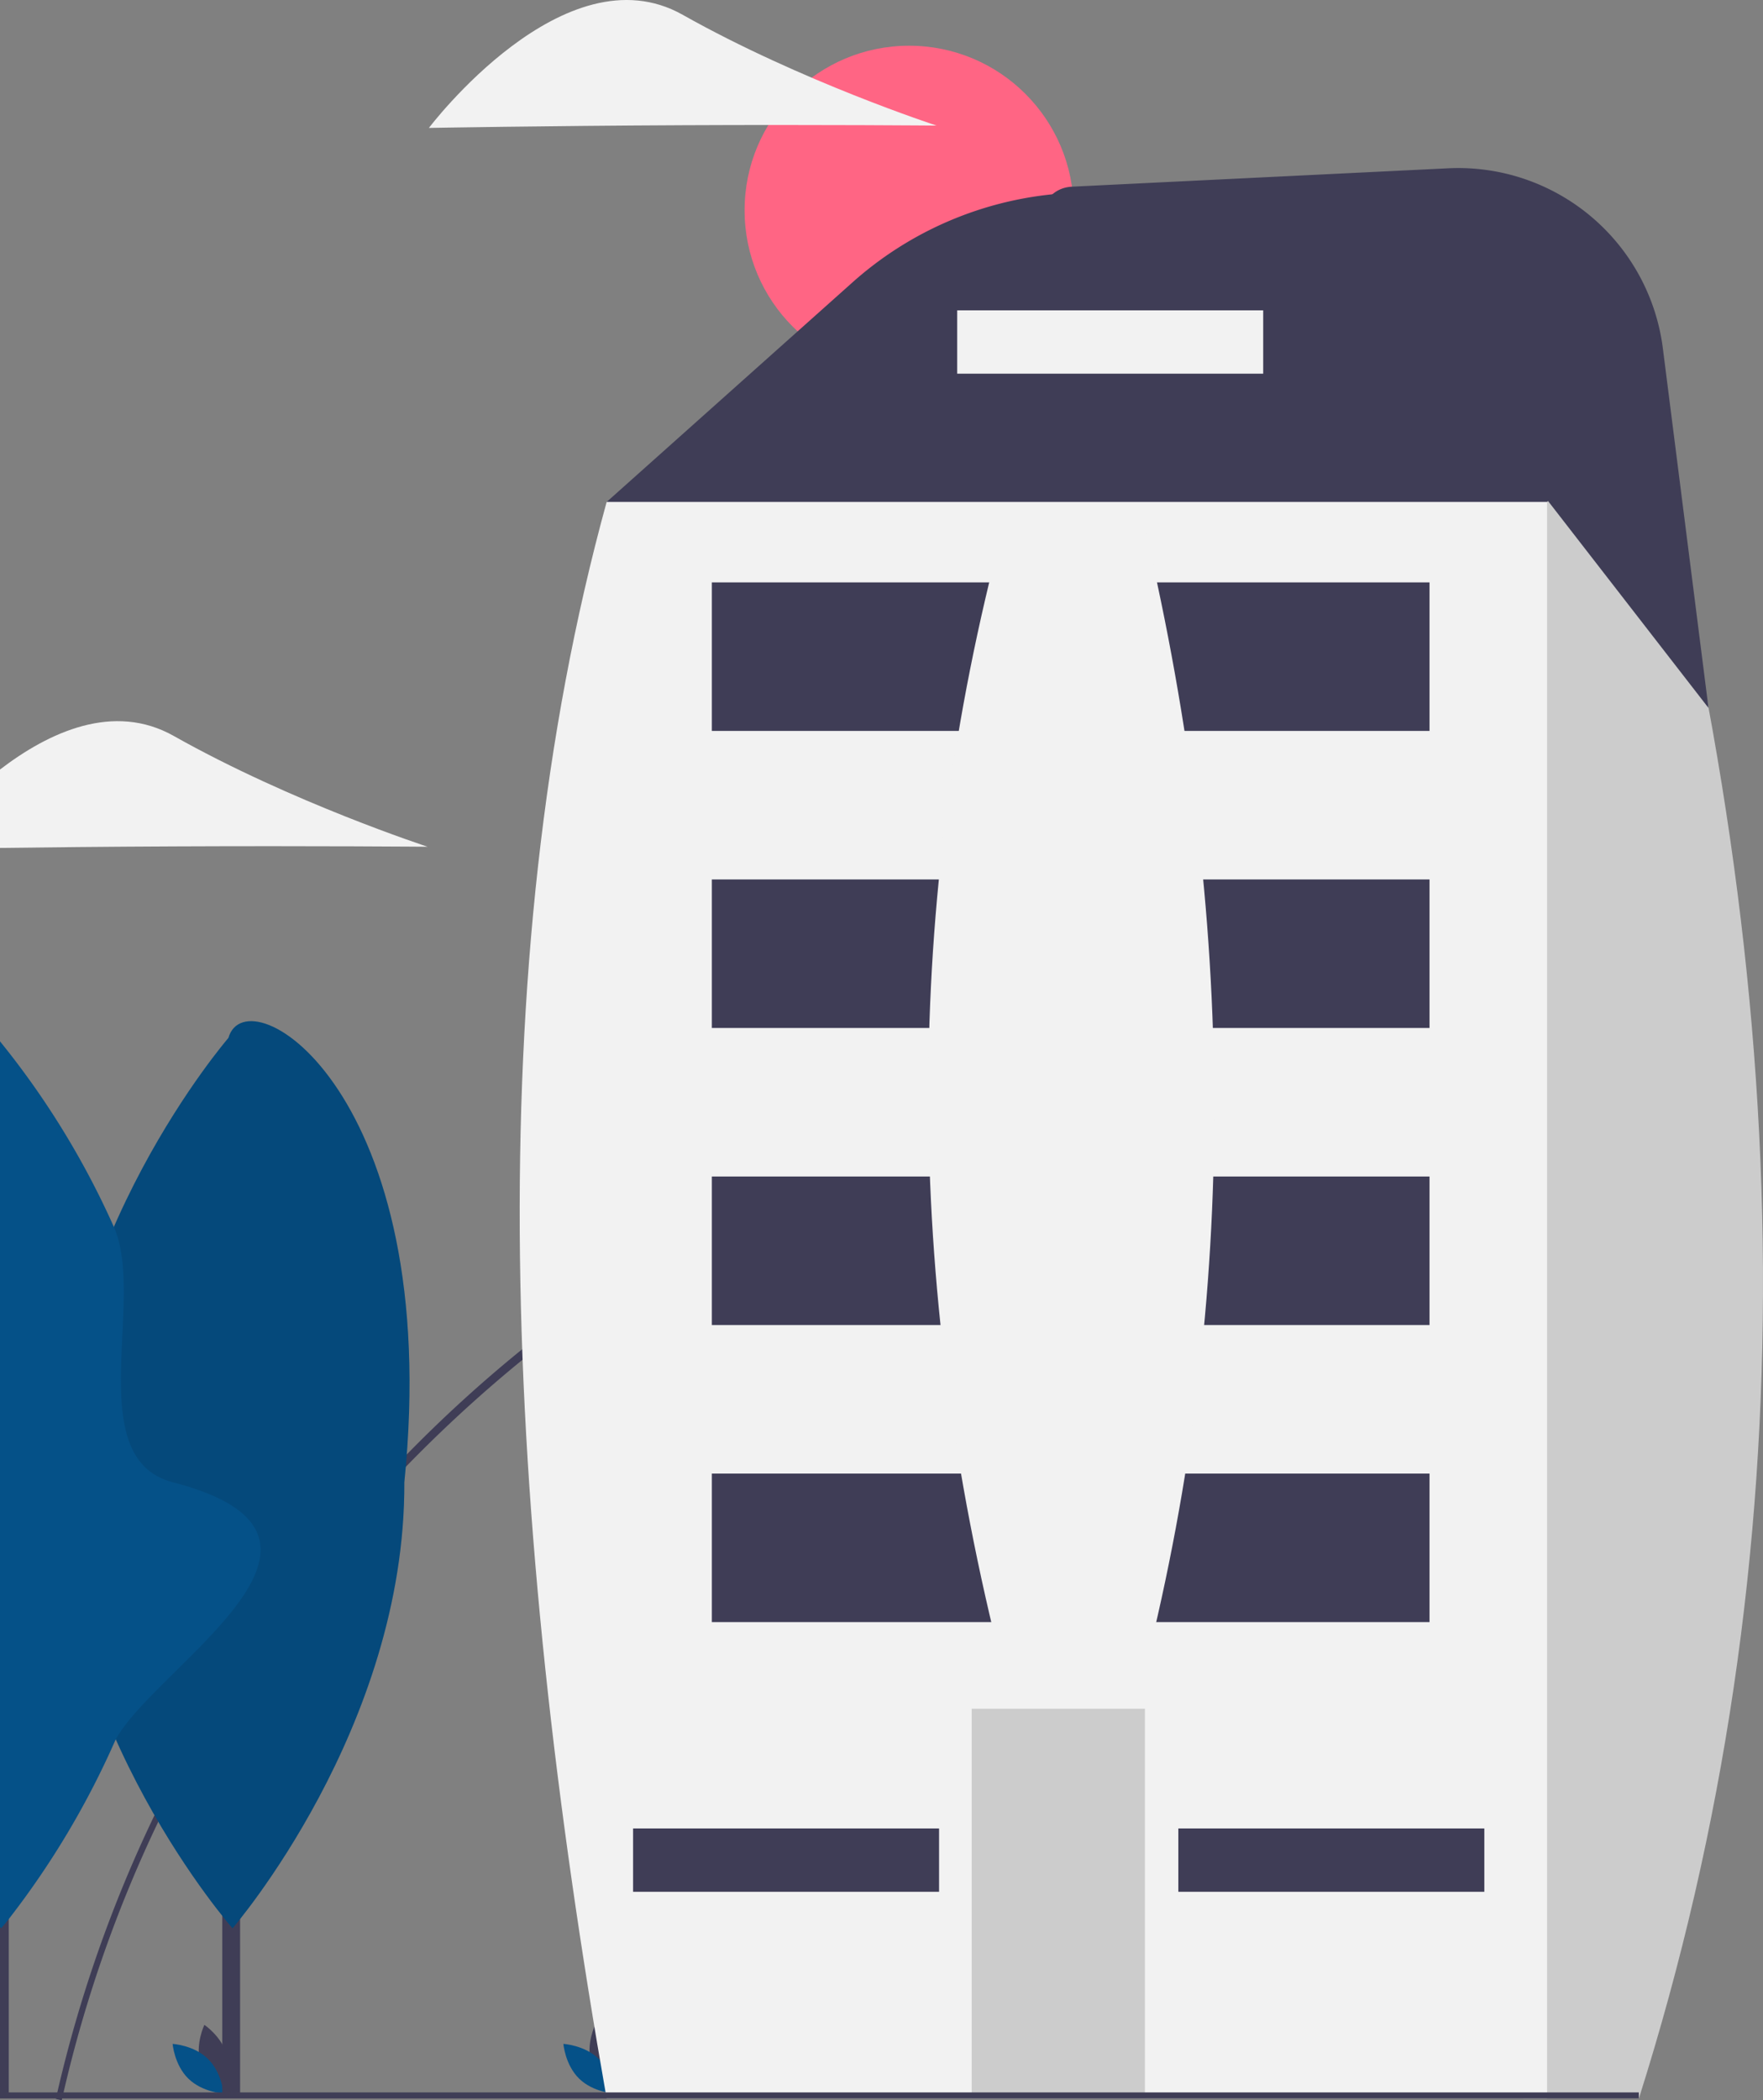
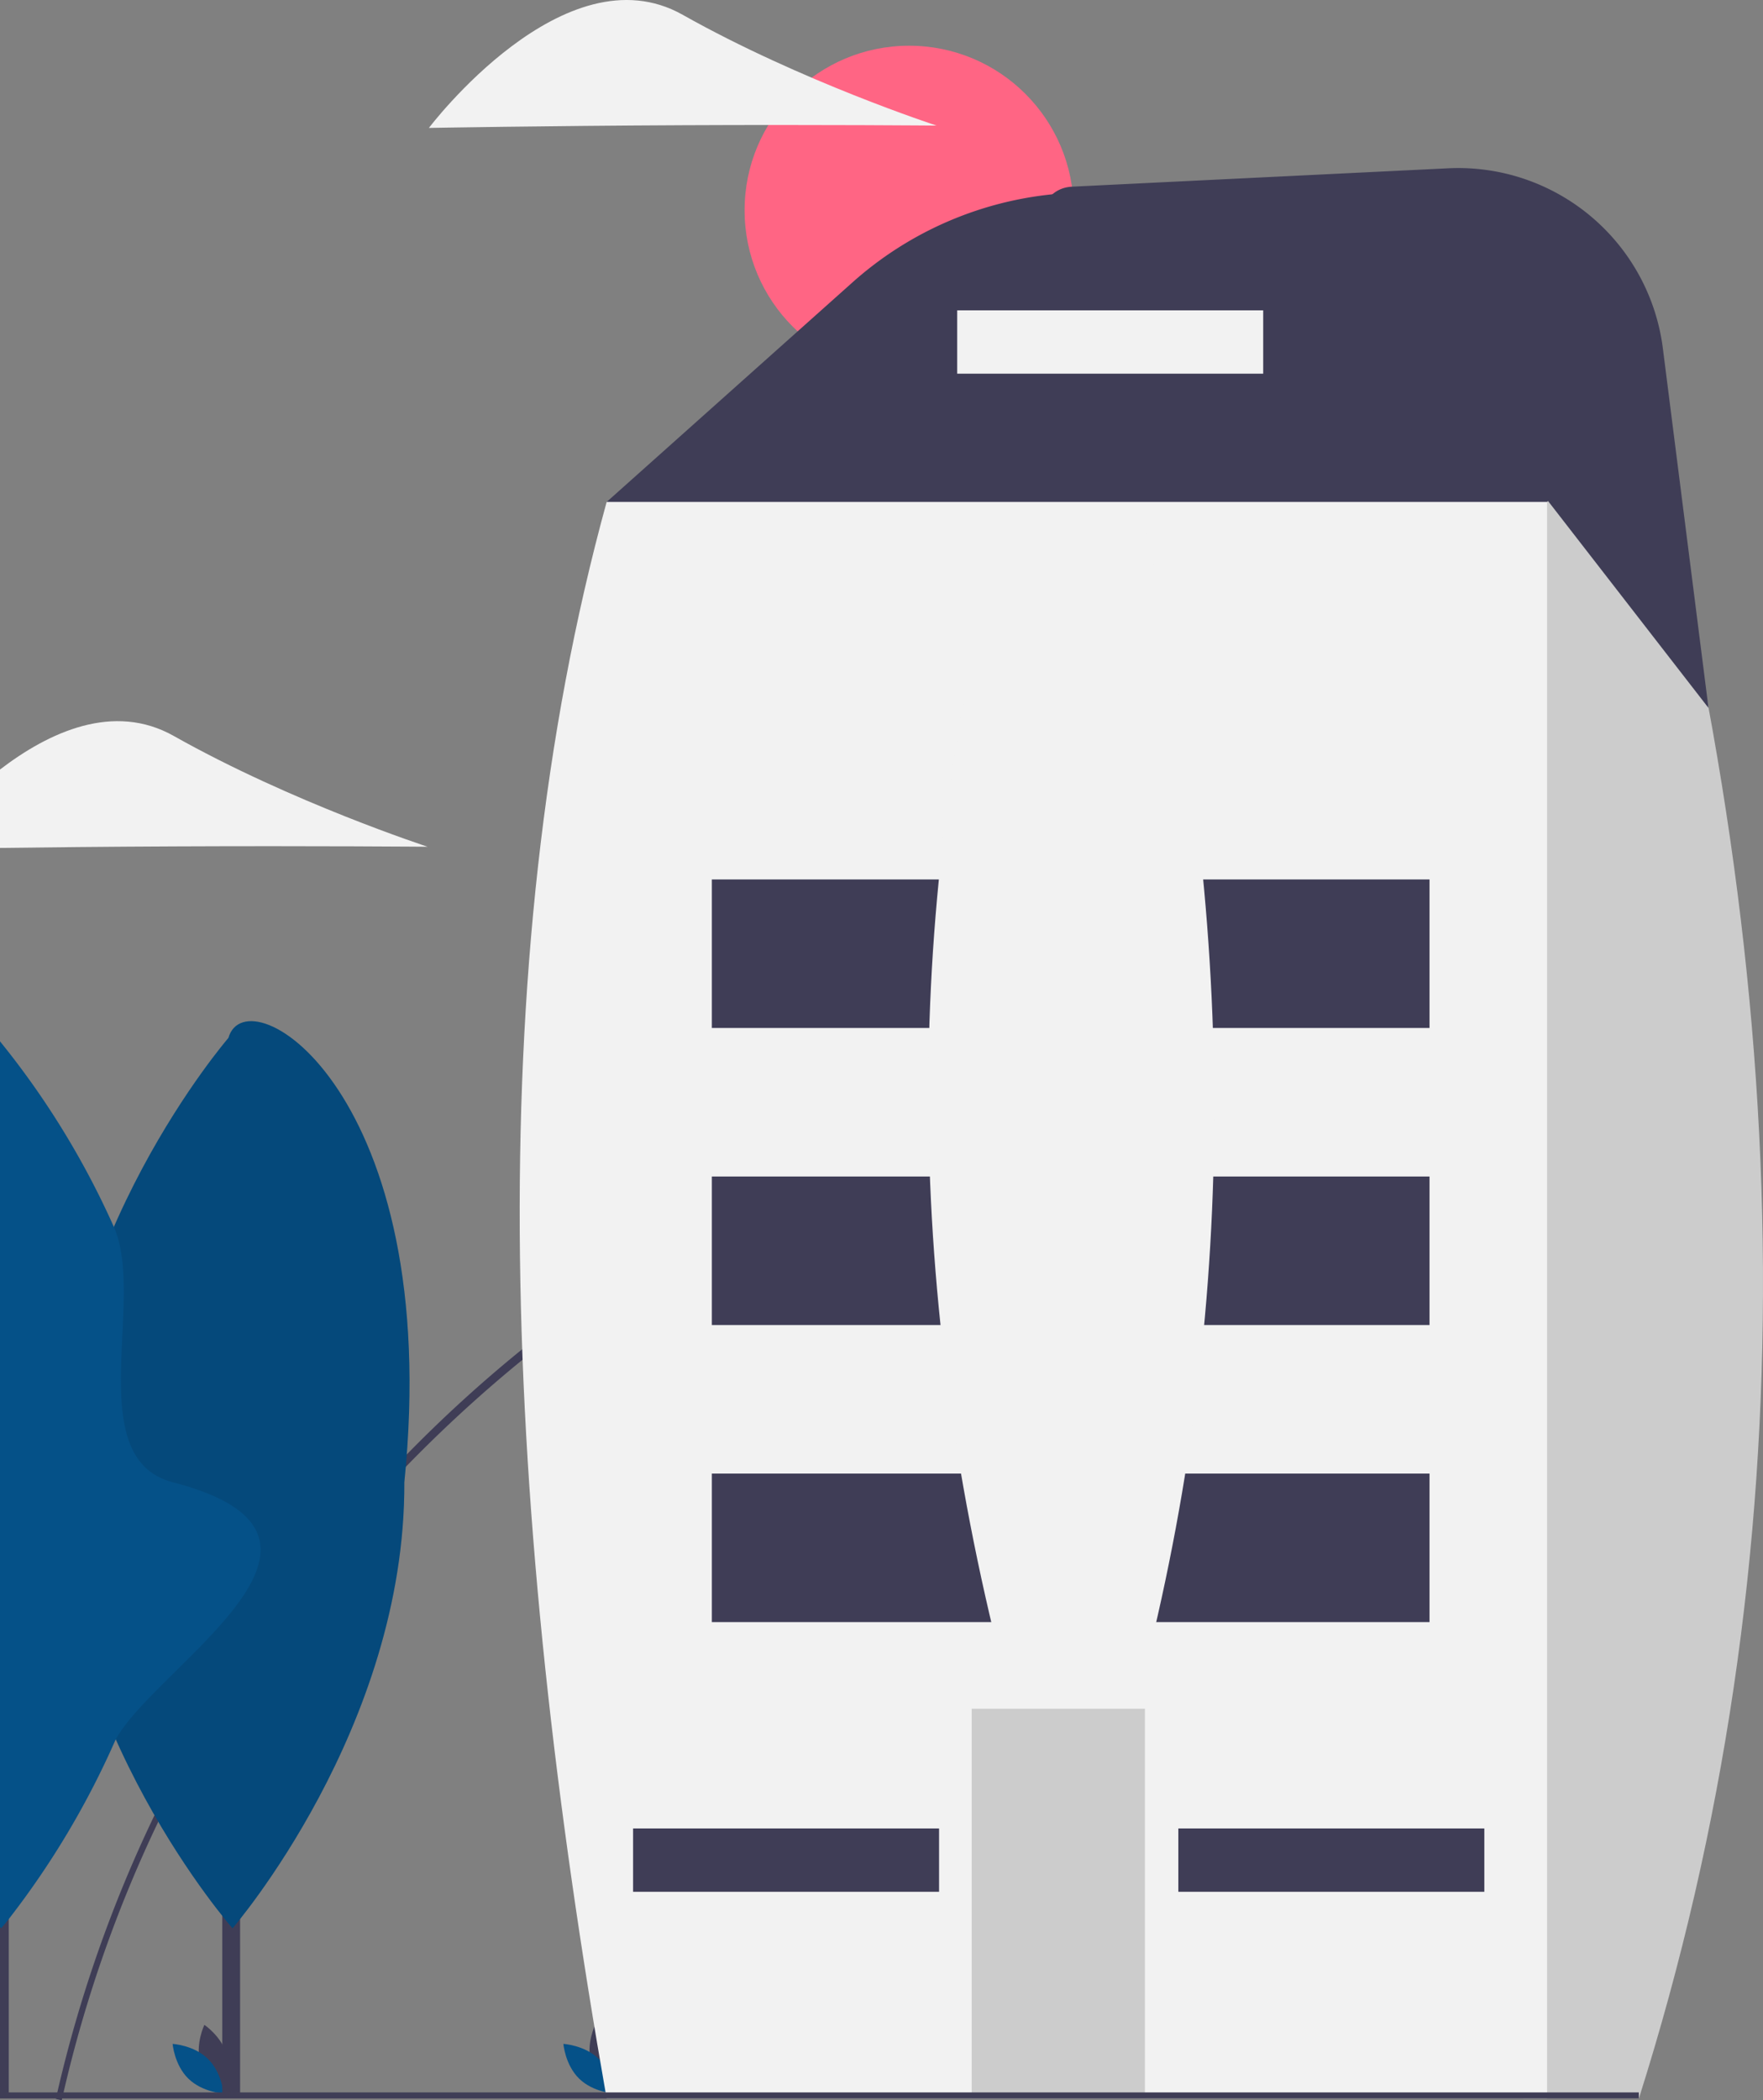
<svg xmlns="http://www.w3.org/2000/svg" width="581.992" height="693.111" viewBox="0 0 581.992 693.111">
  <rect x="0" y="0" width="581.992" height="693.111" fill="#808080" stroke="none" />
  <path d="M777.261,445.527q15.225,2.04,30.29,5.13v1.85q-14.97-3.045-30.29-5.06a451.074,451.074,0,0,0-58.44-3.87h-.66a437.558,437.558,0,0,0-181.93,39.77q-17.745,8.1-34.69,17.71a450.569,450.569,0,0,0-101.59,78.68,445.028,445.028,0,0,0-54.14,68.22q-3,4.635-5.87,9.36a438.876,438.876,0,0,0-21.14,38.97,432.509,432.509,0,0,0-31.27,89.32c-.17.66-.32,1.33-.47,2-.04.19-.09.39-.13.58l-1.95-.44c.01-.05.02-.09.03-.14.15-.67.3-1.33.46-2a438.815,438.815,0,0,1,32.08-91.47v-.01a442.456,442.456,0,0,1,22.39-41.02q2.88-4.68,5.87-9.29a447.784,447.784,0,0,1,53.99-67.68,442.6,442.6,0,0,1,39.13-35.78l.01-.01a446.231,446.231,0,0,1,62.6-42.42q13.995-7.86,28.39-14.58a442.507,442.507,0,0,1,189.17-41.78A446.954,446.954,0,0,1,777.261,445.527Z" transform="translate(-266.551 -95.076)" fill="#3f3d56" />
  <circle cx="300.114" cy="69.403" r="54.315" fill="#ff6584" />
  <path d="M332.662,775.849c1.694,6.262,7.496,10.14,7.496,10.14s3.056-6.274,1.362-12.536-7.496-10.14-7.496-10.14S330.968,769.587,332.662,775.849Z" transform="translate(-266.551 -95.076)" fill="#3f3d56" />
  <path d="M335.151,774.503c4.648,4.525,5.216,11.481,5.216,11.481s-6.969-.381-11.617-4.905-5.216-11.481-5.216-11.481S330.503,769.979,335.151,774.503Z" transform="translate(-266.551 -95.076)" fill="#055188" />
-   <path d="M461.662,775.849c1.694,6.262,7.496,10.14,7.496,10.14s3.056-6.274,1.362-12.536-7.496-10.14-7.496-10.14S459.968,769.587,461.662,775.849Z" transform="translate(-266.551 -95.076)" fill="#3f3d56" />
+   <path d="M461.662,775.849c1.694,6.262,7.496,10.14,7.496,10.14s3.056-6.274,1.362-12.536-7.496-10.14-7.496-10.14S459.968,769.587,461.662,775.849" transform="translate(-266.551 -95.076)" fill="#3f3d56" />
  <path d="M464.151,774.503c4.648,4.525,5.216,11.481,5.216,11.481s-6.969-.381-11.617-4.905-5.216-11.481-5.216-11.481S459.503,769.979,464.151,774.503Z" transform="translate(-266.551 -95.076)" fill="#055188" />
  <path d="M807.551,226.702V291.367l-30.29,20.42-44.5,29.98-49.45,33.33-77.6-38.8-98.05-49.02-20.42-10.21-20.42-16.34,63.05-56.3,18.109-16.168a116.717,116.717,0,0,1,77.734-29.652h113.743A68.095,68.095,0,0,1,807.551,226.702Z" transform="translate(-266.551 -95.076)" fill="#3f3d56" />
  <path d="M777.531,260.437l30.02-32.63c52.49,193.625,56.78,380.814,0,559.85h-38.09l-2.05-2.05-53.1-53.09-30.82-30.82.81-5.94,2.8-20.43,6.15-44.93,6.71-49.02,6.71-49.01,6.71-49.02,5.44-39.77.28-2.01.99-7.24,6.71-49.02,5.96-43.54.75-5.47,4.94-36.08,2.05-14.98,36.76-24.51Z" transform="translate(-266.551 -95.076)" fill="#ccc" />
  <path d="M466.817,260.725l310.443,0V787.661l-310.443,0C432.92,594.856,424.399,414.897,466.817,260.725Z" transform="translate(-266.551 -95.076)" fill="#f2f2f2" />
  <rect x="320.767" y="563.914" width="57.187" height="128.671" fill="#ccc" />
  <rect x="234.987" y="486.304" width="236.917" height="49.017" fill="#3f3d56" />
  <rect x="388.987" y="603.422" width="101.013" height="20.899" fill="#3f3d56" />
  <rect x="208.987" y="603.422" width="101.013" height="20.899" fill="#3f3d56" />
  <rect x="234.987" y="388.269" width="236.917" height="49.017" fill="#3f3d56" />
  <rect x="234.987" y="290.234" width="236.917" height="49.017" fill="#3f3d56" />
-   <rect x="234.987" y="192.2" width="236.917" height="49.017" fill="#3f3d56" />
  <rect y="690.531" width="541" height="2" fill="#3f3d56" />
  <rect x="73.385" y="459.615" width="5.875" height="232.053" fill="#3f3d56" />
  <path d="M400.028,584.264c.374,81.143-56.715,147.187-56.715,147.187s-57.695-65.515-58.069-146.658,56.715-147.188,56.715-147.188C348.034,416.106,413.037,455.762,400.028,584.264Z" transform="translate(-266.551 -95.076)" fill="#055188" />
  <path d="M400.028,584.264c.374,81.143-56.715,147.187-56.715,147.187s-57.695-65.515-58.069-146.658,56.715-147.188,56.715-147.188C348.034,416.106,413.037,455.762,400.028,584.264Z" transform="translate(-266.551 -95.076)" opacity="0.1" style="isolation:isolate" />
  <rect y="459.611" width="2.89" height="232.06" fill="#3f3d56" />
  <path d="M323.661,584.267c68.844,17.833-5.143,60.16-18.9,84.8v.01a279.372,279.372,0,0,1-35.32,59.32c-1.59,2-2.5,3.05-2.5,3.05l-.39-.45V438.737a275.505,275.505,0,0,1,37.59,61.24v.01C314.781,523.807,293.264,576.393,323.661,584.267Z" transform="translate(-266.551 -95.076)" fill="#055188" />
  <path d="M407.721,374.517s-37.36-.33-83.64-.12c-22.24.1-42.49.31-57.53.51v-25.87c16.18-12.39,37.52-22.26,57.37-11.08C362.921,359.937,407.721,374.517,407.721,374.517Z" transform="translate(-266.551 -95.076)" fill="#f2f2f2" />
  <path d="M492.086,136.396c-46.277.213-83.944.897-83.944.897s44.774-59.307,83.776-37.334,83.807,36.562,83.807,36.562S538.362,136.183,492.086,136.396Z" transform="translate(-266.551 -95.076)" fill="#f2f2f2" />
  <path d="M620.421,156.687l124.188-6.072A68.095,68.095,0,0,1,815.487,210.053l15.064,118.664-52.91-68.22-.11-.06-158.33-82.12-3.142-1.629c-9.611-4.984-6.451-19.471,4.362-20.001Z" transform="translate(-266.551 -95.076)" fill="#3f3d56" />
  <rect x="315.987" y="102.422" width="101.013" height="20.899" fill="#f2f2f2" />
  <path d="M644.551,645.717h-47q-49.102-191.685,0-376h47C674.471,397.21,675.544,522.621,644.551,645.717Z" transform="translate(-266.551 -95.076)" fill="#f2f2f2" />
</svg>